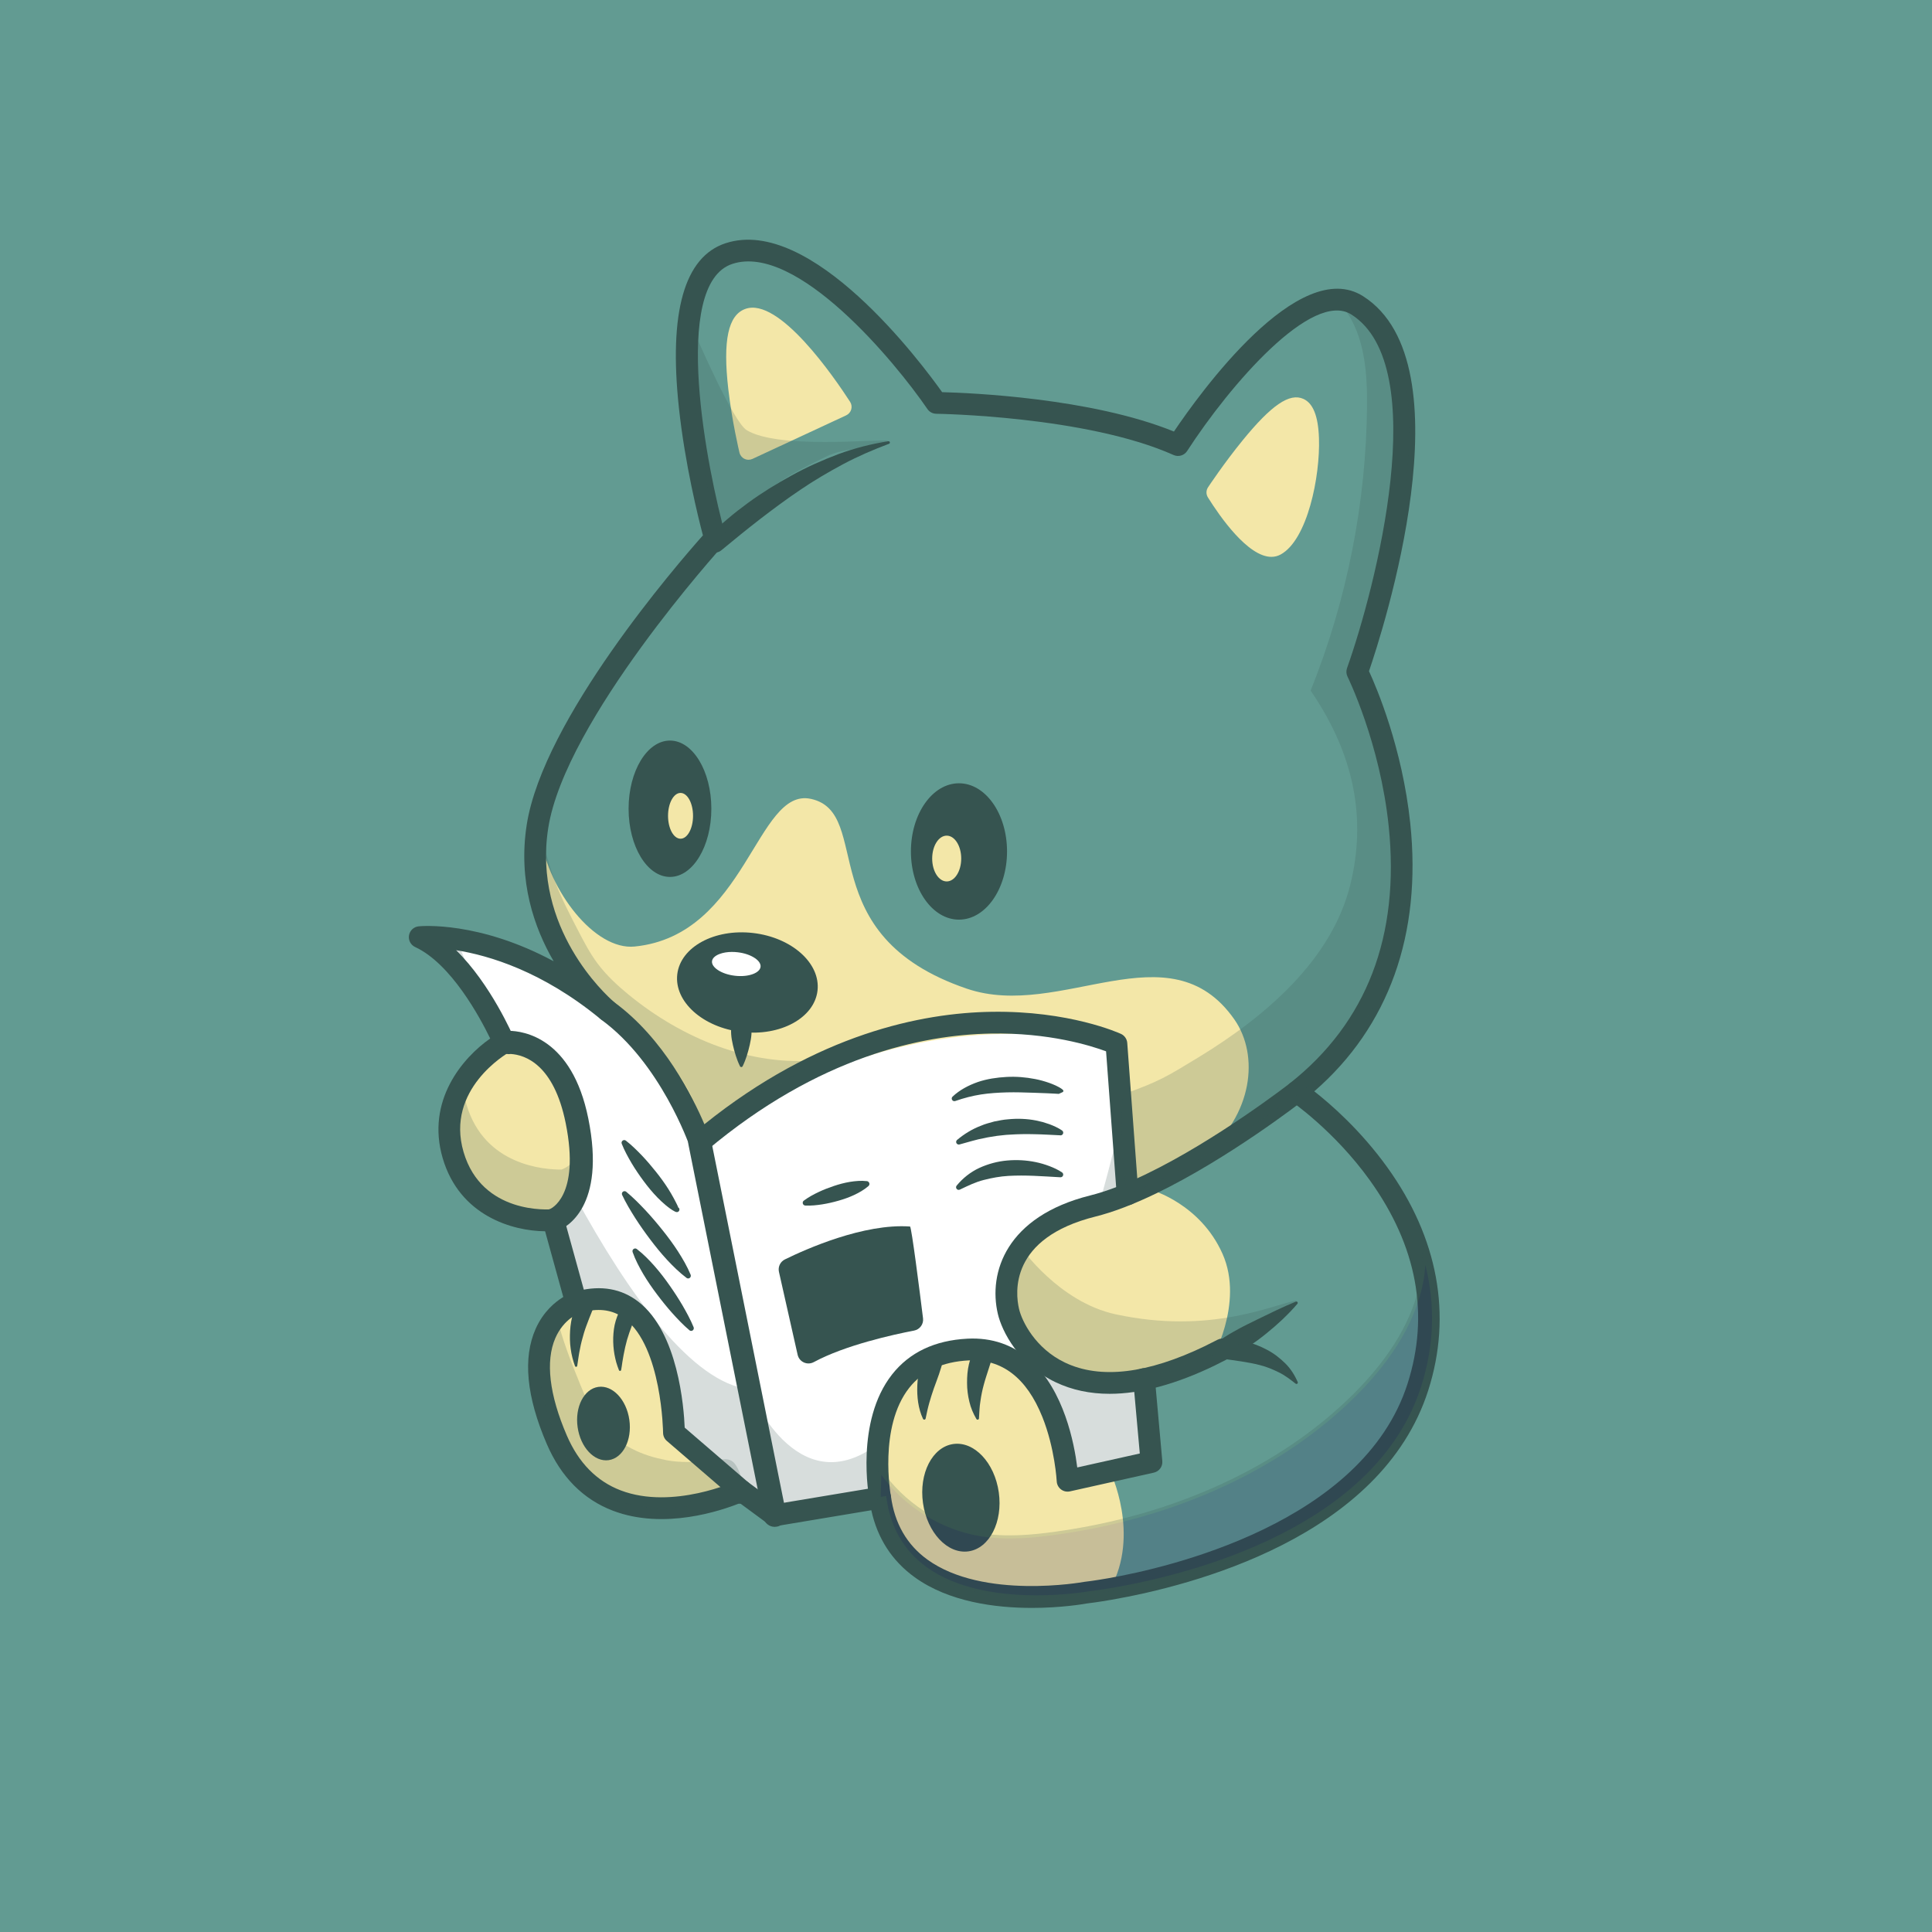
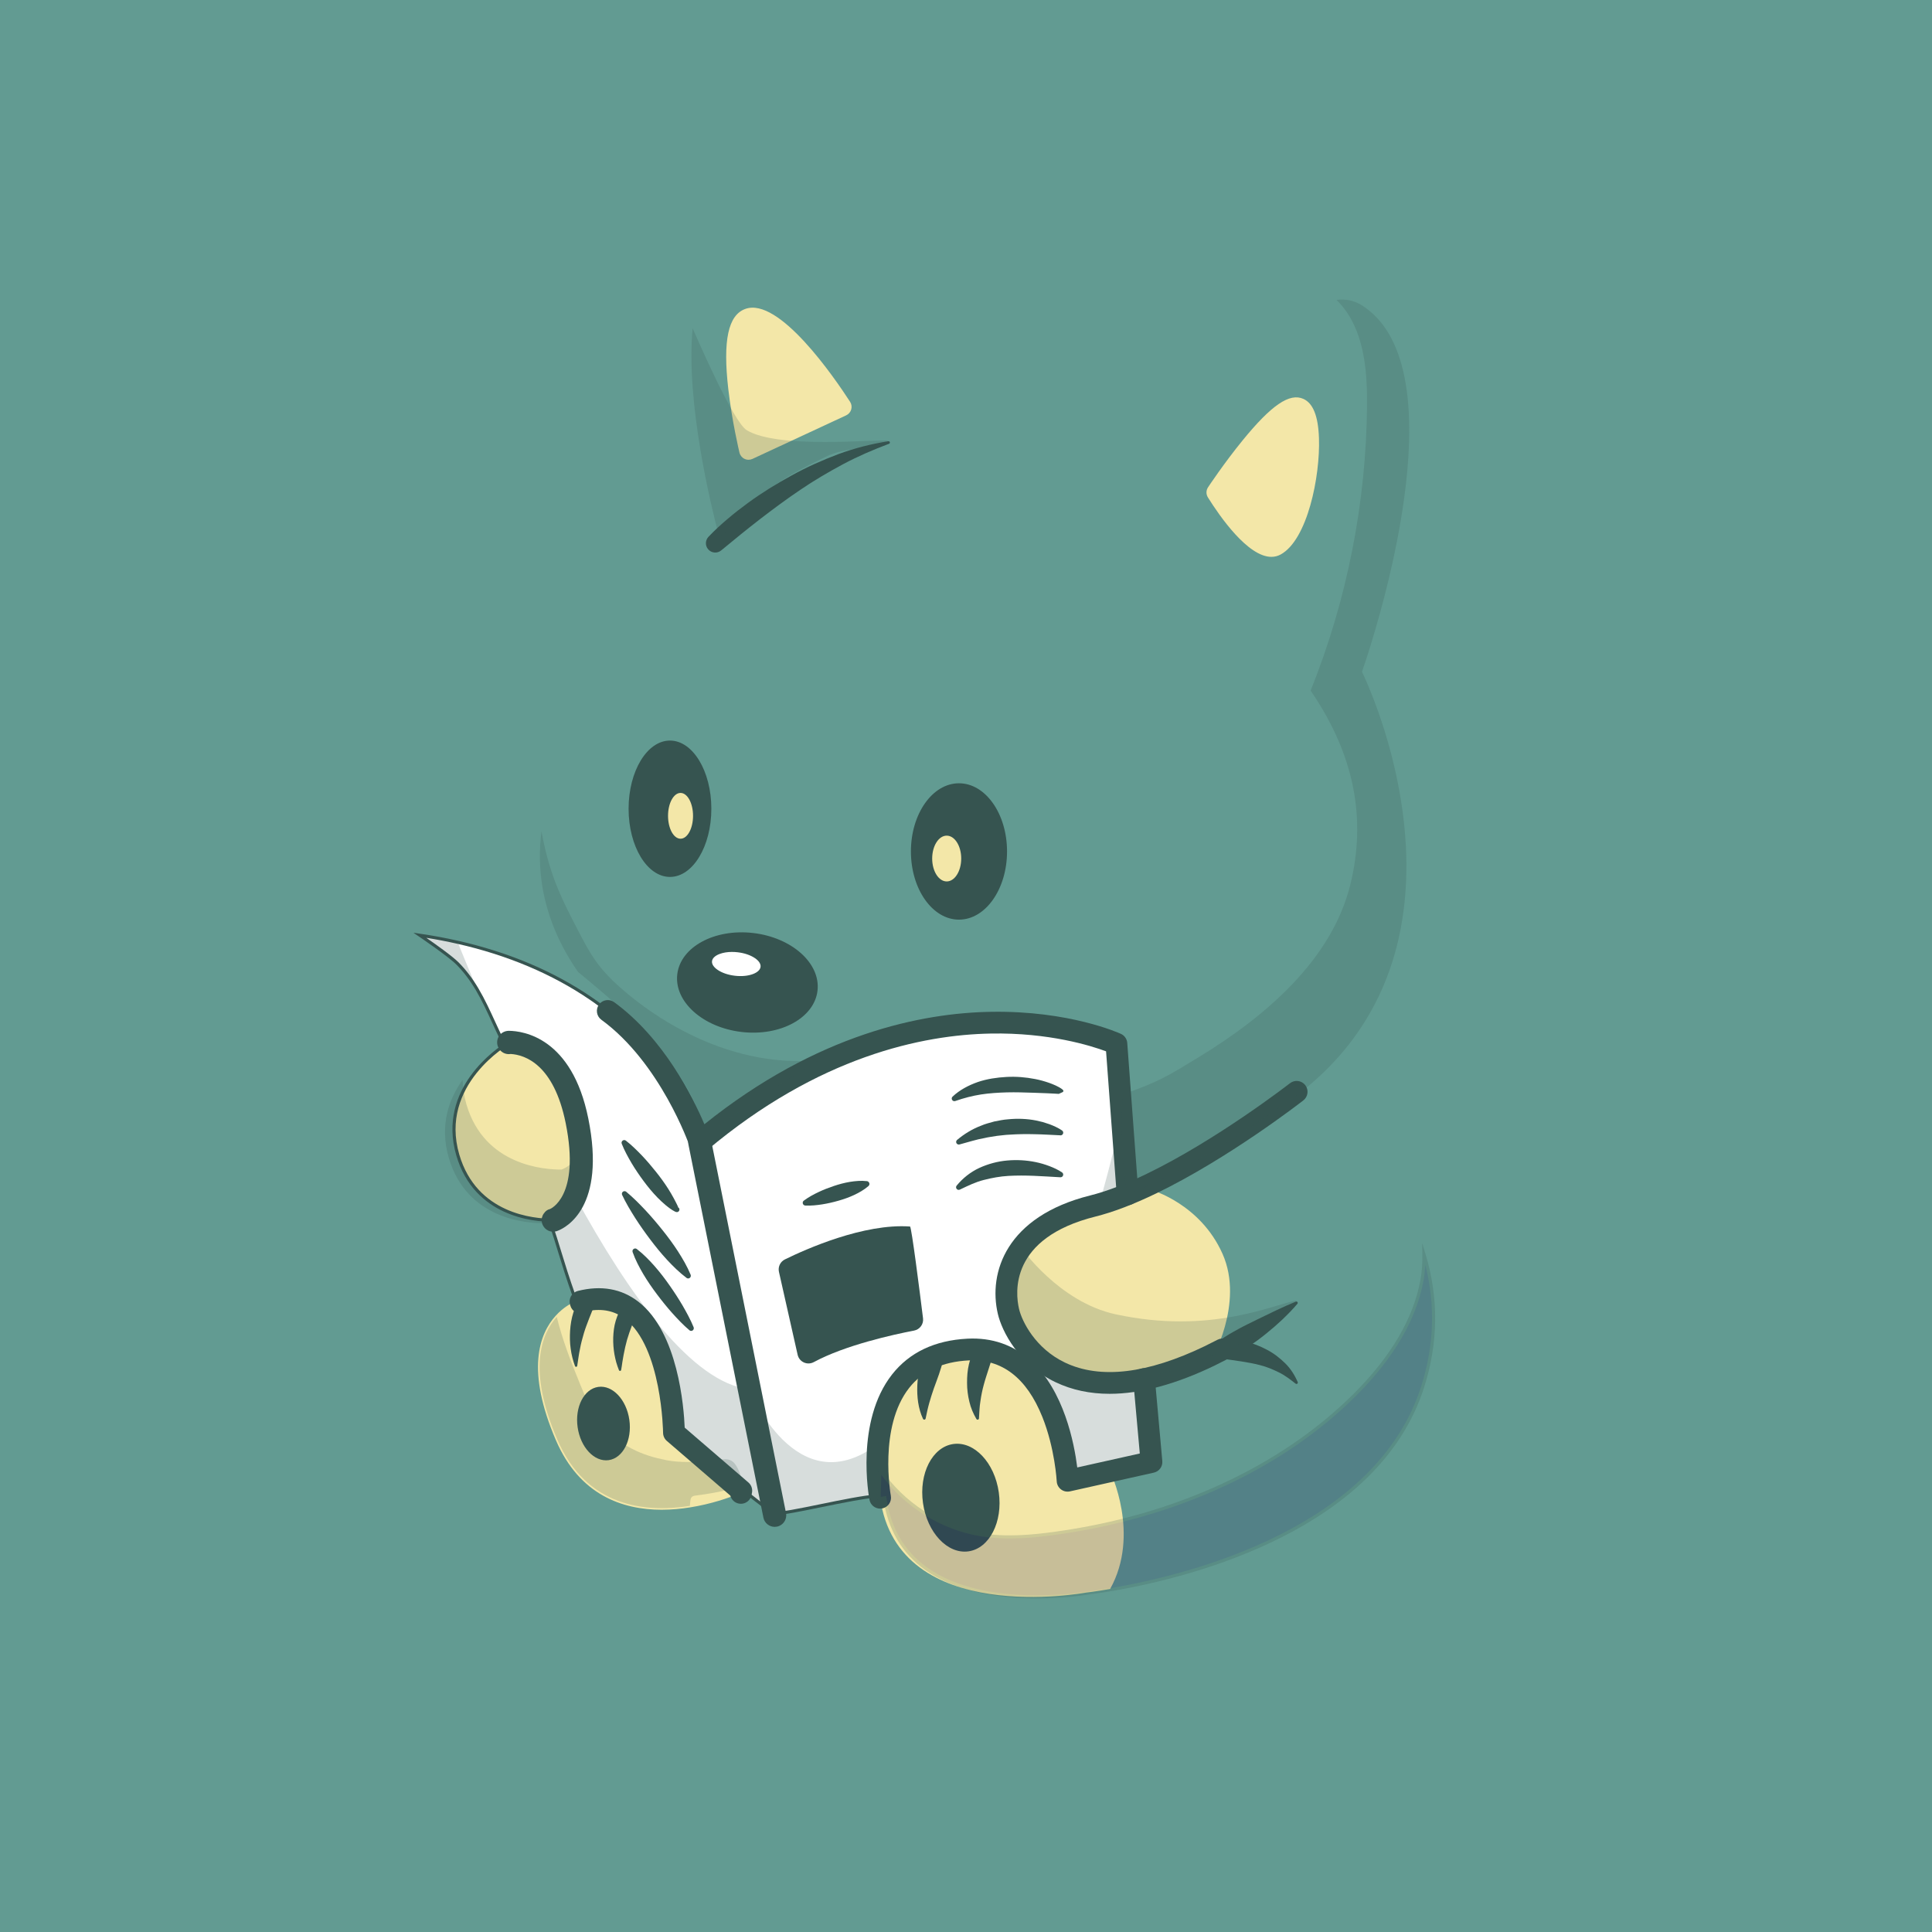
<svg xmlns="http://www.w3.org/2000/svg" viewBox="0 0 2000 2000">
  <g id="Back">
    <rect x="-2" y="-2" width="2004" height="2004" fill="#629b92" />
  </g>
  <g id="Layer_1">
    <path d="m526.59,1079.04c.08.17.11.25.11.25,0,0-74.6,41.83-52.78,116.42,18.59,63.45,80.57,67.66,98.71,67.52,3.17-.03,5.01-.2,5.01-.2l23.29,84.27.34,1.22s-70.94,23.66-20.01,141.89c45.02,104.51,159.66,65.51,185.69,55.04,3.42-1.39,5.32-2.26,5.32-2.26l34.58,25.47,73.77-12.31,29.4-4.9,5.97-.99c18.2,134.62,212.83,98.22,212.83,98.22,0,0,9.45-1.02,25.24-3.79,71.11-12.45,270.96-60.22,318.59-209.04,16.3-50.91,13.64-97.26,1.36-137.62-24.39-80.23-86.82-136.77-113.96-158.33-.99-.79-1.95-1.56-2.83-2.24-.65-.51-1.24-.96-1.81-1.41-5.21-3.96-8.26-6.03-8.26-6.03,34.61-27.36,59.12-58.27,75.98-90.67,23.43-44.97,32.15-92.85,32.71-138.13.25-19.95-1.08-39.39-3.42-57.87-.31-2.49-.65-4.95-1.02-7.39-7.02-48.93-20.86-90.41-30.65-115.4-6.28-16.07-10.87-25.33-10.87-25.33,0,0,87.73-246.45,28.24-349.18-3.2-5.52-6.79-10.61-10.9-15.22-5.04-5.74-10.81-10.75-17.35-14.91-8.07-5.12-16.98-6.79-26.43-5.72-66.7,7.5-159.12,150.35-159.12,150.35-3.45-1.56-6.99-3.03-10.61-4.47-46.55-18.51-105.47-28.3-153.24-33.48-49.04-5.29-86.28-5.72-86.28-5.72,0,0-125.53-183.74-214.67-154.62-16.47,5.38-27.34,18.82-34.13,37.18-4.33,11.69-6.99,25.36-8.4,40.18-7.27,76.89,19.5,185.21,26.37,211.45.23.88.45,1.64.62,2.32.62,2.32.99,3.57.99,3.57,0,0-153.07,168.21-180.97,284.66-1.16,4.64-2.07,9.23-2.77,13.7-.25,1.67-.51,3.34-.71,5.01-.31,2.24-.57,4.44-.76,6.62-2.01,20.66-.62,39.9,2.94,57.5,6.76,33.42,21.37,60.98,35.6,81.42,1.81,2.58,3.59,5.04,5.35,7.39,6.88,9.17,13.44,16.53,18.68,21.99.03,0,.03.03.03.03,4.81,5.01,8.55,8.38,10.39,9.99-9.23-7.56-18.37-14.35-27.31-20.46-7.81-5.32-15.51-10.16-23.04-14.49-11.4-6.65-22.5-12.2-33.05-16.84-19.07-8.4-36.53-13.87-51.67-17.43-35.63-8.38-58.32-6.11-58.32-6.11,49.35,22.89,85.04,103.86,87.22,108.89Z" fill="#629b92" />
    <path d="m434.62,968.16s30.42,20.6,39,29.26c8.26,8.32,14.74,17.29,20.37,26.8.03.03.03.08.06.11,9.4,15.88,16.41,33.28,25.33,51.7,18.08-5.63,33.65,6.71,47.12,20.01,13.44,13.33,22.16,31.16,27.25,49.38,8.46,30.28,14.57,65.85,1.47,92.79-5.18,10.67-13.39,19.98-25.64,27.08,9.34,27,12.73,42.76,25.53,78.53,21.14-14.8,50.46.93,68.62,18.34,18.14,17.43,24.03,50.37,26.06,75.47.76,9.31,9.96,47.48,16.13,52.61,24.39,20.35,87.87,73.38,95.59,76.04,8.12,2.77,80.34-16.21,106.77-17.63v-54.59c0-62.54,44.74-90.81,65.62-96.27,15.68-4.08,33.28-4.39,49.1-.88,16.55,3.65,29.8,12.11,40.1,23.83,7.53,8.49,13.5,18.73,18.11,30.11,10.98,27.08,21.87,49.55,23.74,78.73,31.84-1.27,55.3-9,90.53-13.98-2.41-28.61-4.78-57.25-7.19-85.86-15.48,3.31-31.21,5.07-47.03,4.24-25.19-1.27-50.82-9.93-69.78-26.09-6.48-5.55-12.2-11.94-16.81-19.24-17.32-27.31-16.58-64.95,1.81-91.52,17.43-25.19,47.06-38.66,75.78-49.24,1.87-.48,3.76-.96,5.63-1.53,11.35-3.25,22.89-7.78,33.96-12.96-2.57-30.79-5.15-61.58-7.73-92.37-1.75-20.91-3.51-41.83-5.26-62.71-181.34-54.84-313.1,7.95-433.39,102.98-19.19-60.42-61.69-112.03-114.04-147.77-41.4-28.24-88.66-47-137.62-58.1-12.96-2.94-26.06-5.38-39.19-7.27Z" fill="#fff" />
    <path d="m804.04,1568.15c-1.34,0-2.36-.11-3.05-.35-6.91-2.38-51.63-39.23-94.46-74.96l-1.64-1.37c-7.11-5.9-16.04-45.59-16.7-53.71-2.91-35.89-11.52-60.94-25.57-74.44-18.03-17.27-46.28-32.4-66.59-18.18l-1.73,1.21-.71-1.98c-7.26-20.3-11.45-34.02-15.51-47.28-3.08-10.07-5.99-19.59-10.03-31.26l-.43-1.25,1.15-.66c11.25-6.53,19.66-15.41,25-26.39,13.68-28.14,5.66-65.78-1.57-91.66-5.58-19.97-14.86-36.8-26.83-48.67-13.51-13.34-28.37-24.95-45.51-19.61l-1.32.41-.6-1.25c-2.83-5.85-5.47-11.59-8.05-17.21-5.54-12.07-10.78-23.48-17.12-34.21l-.21-.37c-6.12-10.32-12.69-18.95-20.07-26.39-8.37-8.45-38.45-28.86-38.76-29.06l-5.79-3.92,6.92,1c13.1,1.89,26.33,4.34,39.32,7.29,52.31,11.85,98.8,31.48,138.17,58.34,54.85,37.44,95.24,89.36,113.96,146.41,105.99-83.4,240.33-160.11,433.04-101.82l1.05.32,13.17,157.28-1.01.47c-11.87,5.56-23.38,9.95-34.2,13.05-1.75.53-3.55.99-5.33,1.45l-.34.09c-28.67,10.57-57.71,23.82-74.86,48.6-18.03,26.05-18.76,62.95-1.78,89.74,4.35,6.88,9.9,13.23,16.5,18.88,17.62,15.02,42.7,24.39,68.82,25.71,14.58.76,29.83-.62,46.61-4.21l1.79-.38,7.47,89.19-1.51.21c-13.51,1.91-25.19,4.2-36.48,6.43-17.74,3.49-34.49,6.78-54.21,7.57l-1.57.06-.1-1.57c-1.6-25-9.77-44.72-19.24-67.55-1.45-3.49-2.92-7.04-4.39-10.68-4.73-11.67-10.73-21.64-17.82-29.65-10.62-12.08-23.82-19.92-39.24-23.32-15.67-3.47-32.84-3.17-48.35.86-17.92,4.68-64.42,30.83-64.42,94.71v56.11l-1.52.08c-12.75.68-36.93,5.63-58.26,9.99-23.21,4.75-39.03,7.9-46.07,7.9Zm-189.7-231.85c17.82,0,36.96,11.73,50.49,24.7,14.64,14.07,23.58,39.81,26.55,76.5.8,9.81,10,46.89,15.56,51.5l1.64,1.37c23.57,19.66,86.17,71.88,93.45,74.39,3.75,1.29,25.96-3.27,47.43-7.66,21.63-4.43,43.97-9,57.21-9.96v-53.08c0-65.92,48.24-92.97,66.83-97.83,15.99-4.16,33.7-4.47,49.85-.89,16.1,3.55,29.88,11.74,40.96,24.34,7.33,8.27,13.52,18.56,18.39,30.57,1.47,3.63,2.94,7.17,4.38,10.66,9.37,22.62,17.5,42.22,19.36,67,18.8-.89,35.02-4.07,52.15-7.44,10.92-2.15,22.19-4.36,35.15-6.24l-6.91-82.53c-16.37,3.37-31.32,4.65-45.66,3.9-26.81-1.36-52.59-11-70.74-26.47-6.85-5.86-12.61-12.46-17.13-19.61-17.66-27.85-16.9-66.21,1.85-93.29,17.66-25.51,47.23-39.03,76.55-49.83l.5-.14c1.73-.45,3.49-.9,5.22-1.42,10.37-2.97,21.37-7.14,32.73-12.4l-12.8-152.87c-191.82-57.58-325.45,19.73-430.88,103.02l-1.83,1.44-.7-2.22c-18.17-57.23-58.45-109.41-113.42-146.94-39.03-26.63-85.15-46.09-137.06-57.86-10.63-2.41-21.41-4.49-32.15-6.2,9.3,6.45,27.09,19.06,33.45,25.49,7.56,7.61,14.27,16.42,20.51,26.93l.22.4c6.44,10.89,11.72,22.39,17.31,34.57,2.39,5.21,4.84,10.53,7.43,15.93,18.16-4.87,33.5,7.07,47.39,20.78,12.37,12.27,21.94,29.59,27.67,50.09,7.37,26.37,15.53,64.81,1.37,93.93-5.44,11.2-13.89,20.31-25.14,27.09,3.84,11.17,6.66,20.39,9.63,30.13,3.91,12.81,7.96,26.03,14.77,45.21,5.75-3.54,12-5.06,18.41-5.06Z" fill="#365450" />
    <g opacity=".2">
      <path d="m1137.89,1246.36c11.35-3.25,22.89-7.78,33.96-12.96-2.57-30.79-5.15-61.58-7.73-92.37-6.59,31.18-15.28,67.83-26.23,105.33Z" fill="#365450" />
    </g>
    <g opacity=".2">
      <path d="m1071.48,1407.89c-2.72,4.44-5.52,8.72-8.38,12.85,7.53,8.49,13.5,18.73,18.11,30.11,10.98,27.08,21.87,49.55,23.74,78.73,31.84-1.27,55.3-9,90.53-13.98-2.41-28.61-4.78-57.25-7.19-85.86-15.48,3.31-31.21,5.07-47.03,4.24-25.19-1.27-50.82-9.93-69.78-26.09Z" fill="#365450" />
    </g>
    <g opacity=".2">
      <path d="m569.57,1265.3c9.34,27,12.73,42.76,25.53,78.53,21.14-14.8,50.46.93,68.62,18.34,18.14,17.43,24.03,50.37,26.06,75.47.76,9.31,9.96,47.48,16.13,52.61,24.39,20.35,87.87,73.38,95.59,76.04,8.12,2.77,80.34-16.21,106.77-17.63v-53.37c-84.47,63.13-132.52-57.11-132.52-57.11-59.09-6.59-124.23-96.75-180.54-199.96-5.18,10.67-13.39,19.98-25.64,27.08Z" fill="#365450" />
    </g>
    <g opacity=".2">
      <path d="m434.62,968.16s30.42,20.6,39,29.26c8.26,8.32,14.74,17.29,20.37,26.8-7.64-18.11-14.4-34.58-20.18-48.79-12.96-2.94-26.06-5.38-39.19-7.27Z" fill="#365450" />
    </g>
    <path d="m911.13,1550.46c18.2,134.62,212.83,98.22,212.83,98.22,0,0,9.45-1.02,25.24-3.79,31.61-56.54,0-121.85,0-121.85l-44.03,9.82s-6.9-140.73-103.09-135.83c-118.85,6.08-90.95,153.43-90.95,153.43Z" fill="#f3e7a8" />
    <path d="m577.02,1490.41c30.28,70.27,92.03,75.67,137.13,68.45,21.99-3.48,40.04-9.99,48.56-13.41.28-1.47.45-2.26.45-2.26l-3.08-2.66-32.26-27.79-34.38-29.6s-1.19-159.92-96.75-135.83l.34,1.22s-10.61,3.54-20.66,14.72c-15.99,17.71-30.59,54.64.65,127.17Z" fill="#f3e7a8" />
    <path d="m685.01,1562.89c-40.61,0-85.06-15.18-109.48-71.85h0c-31.16-72.34-17.4-110.02-.37-128.89,8.15-9.07,16.6-13.23,19.91-14.61l-.39-1.4,1.6-.4c21.15-5.33,39.46-2.17,54.42,9.4,41.61,32.17,44.17,117.74,44.33,127.24l69.9,60.2-.2.93s-.17.79-.45,2.23l-.17.86-.81.33c-8.84,3.55-26.96,10.04-48.91,13.51-9.31,1.49-19.23,2.44-29.39,2.44Zm-106.52-73.12c29.71,68.94,90.03,74.76,135.4,67.5,20.99-3.32,38.42-9.43,47.4-12.99.04-.18.07-.35.1-.49l-69.57-59.91v-.73c-.01-.93-1.19-93.06-43.1-125.46-13.76-10.64-30.6-13.74-50.06-9.21l.3,1.08-1.45.49c-.1.04-10.36,3.57-19.97,14.27-16.4,18.17-29.55,54.69.93,125.46h0Z" fill="#f3e7a8" />
    <path d="m473.92,1195.71c18.59,63.45,80.57,67.66,98.71,67.52l.14-.2s42.73-12.73,24.53-102.78c-15-74.31-56.65-81.1-70.72-81.22.08.17.11.25.11.25,0,0-74.6,41.83-52.78,116.42Z" fill="#f3e7a8" />
    <path d="m571.8,1264.84c-19.72,0-80.85-5.31-99.42-68.68h0c-20.31-69.43,42.28-111.35,52.23-117.49l-.62-1.23h2.62c13.07.09,56.91,6.35,72.28,82.49,17.38,86-19.86,102.58-25.11,104.46l-.17.24-.96.21c-.27,0-.55,0-.84,0Zm-96.33-69.58c18.03,61.52,77.59,66.47,96.59,66.37l.25-.13c.41-.13,41.07-13.6,23.42-100.92-14.52-71.96-54.67-79.49-68.19-79.91l-.05.03c-.73.41-73.22,42.09-52.02,114.57h0Z" fill="#365450" />
    <g opacity=".2">
      <path d="m478.89,1117.85c.14,7.98,1.34,16.43,3.95,25.37,18.59,63.45,80.57,67.66,98.71,67.52l.14-.2s4.98-1.49,10.82-7.03c.14,53.84-29.01,62.59-29.01,62.59l-.14.2c-18.14.14-80.11-4.08-98.71-67.52-9.98-34.13.23-61.38,14.24-80.92Z" fill="#365450" />
    </g>
    <path d="m1043.94,1364.28c6.2,26.37,54.81,120.35,209.21,45.53v-.03s35.46-60.08,12.37-111.92c-23.09-51.84-73.49-65.96-73.49-65.96-20.88,10.1-41.71,18.45-60.79,23.2-87.3,21.85-94.57,78.25-87.3,109.18Z" fill="#f3e7a8" />
-     <path d="m589.5,1024c-1.02-.82,7.02,6.29,6,5.5,59.87,49.35,68.5,46,128.87,152.88,231.71-168.57,431.36-97.04,431.36-97.04l11.55,151c11.6-9.17,69.78-30.96,79.18-40.83,50.34-41.03,57.45-102.89,31.33-140.22-67.32-96.22-179.56,1.33-276.9-31.81-162.51-55.32-95.81-181.91-161.3-196.46-56.66-12.59-66.7,141.14-182.53,152.82-41.7,4.21-89.11-58.32-97.26-112.68-9.9,101.76,62.43,169.08,72.98,178.31-51.45-42.05-99.67-60.9-135.07-69.22,16.8,21.75,86.26,42.91,91.8,47.75Z" fill="#f3e7a8" />
-     <path d="m1068.09,1664.5c-37.47,0-85.66-6.05-121.26-31.78-23.43-16.94-38.48-40.22-44.84-69.32l-98.15,16.37c-3,.5-6.08-.23-8.53-2.04l-29.4-21.66c-19.2,7.72-78.49,27.94-131.31,7.86-30.79-11.71-53.85-34.94-68.55-69.06-21.13-49.06-24.99-89.24-11.47-119.44,7.89-17.62,20.02-27.6,28.51-32.79l-18.8-68.03c-33.54-.26-88.48-15.79-106.04-75.73,0,0,0,0,0,0-17.37-59.37,20.67-103.93,49.21-123.82-10.47-21.6-40.4-77.39-77.7-94.7-4.6-2.13-7.21-7.09-6.36-12.09.85-5,4.93-8.82,9.98-9.33,3.09-.31,62.33-5.53,139.75,36.15-20.16-34.68-36.97-83-27.87-141.29,17.09-109.38,155.89-269.77,182.4-299.58-4.76-18.03-18.58-73.46-24.88-132.28-10.61-98.97,5.68-156.22,48.4-170.16,88.61-28.94,202.75,124.14,224.11,154.19,28.78.74,154.35,5.93,239.97,40.77,26.54-39.39,129.33-182.41,195.81-140.1,110.17,70.09,19.88,347.95,6.11,388.16,7.74,16.77,34.5,79.26,42.72,157.52,12.06,114.91-22.27,210.5-99.36,277.42,16.62,13.01,47.72,39.97,75.47,78.51,52.74,73.23,67.44,153.12,42.51,231.05-48.77,152.39-245.18,202.31-327.37,216.7-14.27,2.51-23.46,3.61-25.54,3.85-3.9.71-27.2,4.67-57.52,4.67Zm-156.95-125.3c2.39,0,4.74.76,6.69,2.2,2.45,1.81,4.06,4.53,4.47,7.55,3.8,28.11,16.48,50.14,37.68,65.48,57.91,41.9,160.9,23.37,161.93,23.18.28-.05.57-.1.85-.13.09,0,9.34-1.02,24.51-3.69,60.98-10.68,263.52-56.75,309.81-201.38,22.93-71.66,9.83-142.47-38.94-210.47-37-51.59-81.69-82.08-82.14-82.39-2.98-2.01-4.82-5.32-4.95-8.91-.14-3.59,1.45-7.03,4.26-9.26,79.6-62.96,114.01-152.49,102.26-266.09-8.89-85.99-42.29-154.17-42.62-154.85-1.35-2.73-1.54-5.9-.52-8.78,29.76-83.68,88.61-312.57,4.56-366.04-40.55-25.8-125.83,72.94-170.06,141.25-3.01,4.66-8.98,6.43-14.04,4.16-90.42-40.4-244.13-42.67-245.67-42.69-3.67-.04-7.09-1.87-9.16-4.9-33.61-49.16-135.4-172-201.88-150.27-64.35,21-25.78,214.74-7.2,280.96,1.05,3.74.1,7.75-2.51,10.62-1.63,1.79-163.48,180.76-180.95,292.51-16.21,103.76,59.49,172.55,68.17,180.05,4.66,4.03,5.22,11.05,1.25,15.77-3.97,4.71-10.99,5.36-15.75,1.46-59.6-48.86-114.62-65.43-149.02-70.88,35.86,35.14,58.81,88.36,60.03,91.21,2.25,5.29.16,11.42-4.85,14.23-2.7,1.53-66.46,38.53-47.48,103.44h0c19.03,64.98,88.95,59.54,91.91,59.27,5.41-.46,10.4,2.98,11.85,8.22l23.63,85.49c1.6,5.77-1.61,11.79-7.29,13.68-.56.2-16.38,6.03-25.07,25.97-10.39,23.85-6.3,58.7,11.84,100.78,12.19,28.31,30.99,47.46,55.87,56.92,53.9,20.5,119.38-9.58,120.04-9.89,3.74-1.74,8.13-1.31,11.45,1.13l30.75,22.65,104.46-17.41c.62-.1,1.23-.15,1.85-.15Z" fill="#365450" />
    <path d="m1258.59,509.78s64.88-97.95,86.71-88.03c21.83,9.92,7.73,126.52-24.26,143.83-20.62,11.16-62.46-55.8-62.46-55.8Z" fill="#f3e7a8" />
    <path d="m1316.16,576.46c-24.38,0-53.38-41.77-65.75-61.57-2-3.21-1.95-7.29.14-10.44.67-1.02,16.7-25.16,35.74-48.51,29.86-36.63,48.7-49.48,63.02-42.99,10.03,4.56,15.29,17.82,16.08,40.53,1.38,39.74-11.97,105.54-39.74,120.57-3.04,1.65-6.22,2.4-9.49,2.4Zm-46.03-66.56c20.5,31.23,41.51,49.79,46.33,47.19,12.63-6.83,25.3-41.95,28.84-79.93,2.7-28.89-1.37-43.5-3.92-46.45-10.23.83-42.51,36.8-71.25,79.2Z" fill="#f3e7a8" />
    <path d="m871.9,421.18l-97.02,45.1s-30.32-126.71,0-137.45c30.32-10.74,97.02,92.35,97.02,92.35Z" fill="#f3e7a8" />
    <path d="m774.87,475.94c-1.44,0-2.87-.32-4.2-.96-2.61-1.26-4.51-3.63-5.18-6.44-.32-1.32-7.76-32.63-11.57-65.84-5.77-50.26-.13-76.62,17.74-82.95,34.78-12.34,91.73,70.52,108.35,96.2,1.52,2.35,1.94,5.23,1.17,7.92-.77,2.68-2.67,4.9-5.2,6.08l-97.02,45.1c-1.29.6-2.68.9-4.07.9Zm5.34-138.34c-.77,0-1.47.11-2.12.34-.12.04-11.63,4.81-5,62.55,2.31,20.16,6.1,39.97,8.62,51.98l75.94-35.3c-27.58-40.49-63.05-79.57-77.43-79.57Z" fill="#f3e7a8" />
    <path d="m733.42,555.7c6.4-6.74,12.86-12.68,19.73-18.46,6.78-5.81,13.84-11.27,21.03-16.54,14.38-10.55,29.63-19.9,45.25-28.48,15.59-8.65,31.99-15.89,48.64-22.18,16.72-6.17,34.1-10.51,51.53-13.29.75-.12,1.46.39,1.58,1.15.11.66-.28,1.29-.88,1.51l-.05.02c-16.4,6.17-32.29,12.98-47.54,21.13-15.21,8.17-30.06,16.86-44.29,26.55-14.28,9.6-28.06,19.87-41.68,30.33-13.53,10.45-27.02,21.47-39.91,32.14l-.26.21c-4.11,3.4-10.2,2.82-13.6-1.28-3.15-3.81-2.89-9.31.44-12.8Z" fill="#365450" />
    <path d="m1148.68,1442.87c-20.45,0-39.1-3.99-55.88-11.98-38.41-18.29-55.68-53.03-59.82-70.68-10.12-43.03,8.83-100.98,95.53-122.67,16.8-4.19,36.52-11.73,58.62-22.42,72.79-35.21,147.5-93.19,148.25-93.77,4.9-3.82,11.98-2.95,15.8,1.96,3.82,4.9,2.95,11.98-1.96,15.8-3.12,2.44-77.36,60.04-152.28,96.28-23.49,11.36-44.67,19.44-62.96,23.99-89,22.27-83.02,78.86-79.06,95.67,3.01,12.79,16.82,40.85,47.58,55.5,36.54,17.4,85.36,11.61,145.09-17.2.22-.13.44-.24.67-.36,3.95-1.91,7.96-3.93,12.05-6.07,5.51-2.89,12.31-.76,15.2,4.75,2.89,5.51.76,12.31-4.75,15.2-4.07,2.13-8.07,4.15-12.01,6.07-.22.13-.45.25-.68.36-40.65,19.7-77.23,29.57-109.38,29.57Z" fill="#365450" />
    <path d="m1343.1,1349.64c-4.89,5.81-10.18,11.14-15.61,16.34-5.47,5.13-11.12,10.07-16.97,14.76-5.86,4.67-11.82,9.26-18.19,13.23-6.36,3.97-12.92,7.65-20.03,10.28-5.04,1.87-10.65-.71-12.51-5.75-1.55-4.18-.04-8.75,3.4-11.25l.06-.04c5.88-4.28,12.15-7.8,18.48-11.28,6.32-3.49,12.89-6.6,19.43-9.84,13.14-6.4,26.33-12.93,40.32-18.66.73-.3,1.55.05,1.85.78.21.5.1,1.07-.23,1.46Z" fill="#365450" />
    <path d="m911.12,1561.72c-5.3,0-10.02-3.76-11.05-9.16-.62-3.29-14.81-81.11,23.4-129.72,17.97-22.86,44.22-35.32,78.04-37.05,25.43-1.3,47.49,6.37,65.61,22.77,34.37,31.1,44.93,85.49,48.05,110.54l64.75-14.45-6.84-76.02c-.56-6.19,4.01-11.66,10.2-12.22,6.21-.56,11.67,4.01,12.22,10.2l7.72,85.86c.51,5.63-3.24,10.76-8.76,12l-86.85,19.39c-3.24.72-6.63-.02-9.27-2.03-2.64-2.01-4.26-5.09-4.42-8.4-.02-.33-1.86-34.15-14.87-66.59-16.28-40.6-41.96-60.28-76.4-58.55-27,1.38-47.67,10.95-61.44,28.42-31.9,40.49-19.15,110.98-19.02,111.68,1.14,6.11-2.88,11.99-8.98,13.14-.7.13-1.41.2-2.1.2Z" fill="#365450" />
    <path d="m1167.27,1247.61c-5.84,0-10.78-4.51-11.22-10.43l-11.05-148.85c-15.32-5.7-58.93-19.55-119.6-18.39-69.99,1.3-177.78,23.35-293.79,121.04-2.84,2.39-6.68,3.23-10.25,2.24-3.58-.99-6.44-3.68-7.65-7.19-.29-.85-30.04-85.81-91.19-130.39-5.02-3.66-6.13-10.71-2.47-15.73,3.66-5.02,10.7-6.13,15.73-2.46,51.36,37.44,81.54,98.33,93.4,126.38,116.99-93.93,225.6-115.31,297.08-116.41,80.64-1.29,131.98,21.87,134.13,22.85,3.73,1.71,6.23,5.31,6.53,9.4l11.57,155.85c.46,6.2-4.19,11.6-10.39,12.06-.28.02-.57.03-.85.03Z" fill="#365450" />
    <path d="m572.62,1275.05c-2.39,0-4.79-.71-6.87-2.2-5.37-3.84-6.68-11.2-2.84-16.57l.14-.2c1.67-2.34,3.5-3.83,6.3-4.5.02-.02,31.7-12.41,16.24-88.96-12.31-60.99-42.31-70.63-56.85-71.55-5.41.94-10.83-1.96-13.02-7.06-1.66-3.63-1.4-7.86.71-11.27,2.2-3.54,6.04-5.6,10.25-5.65,15.04.12,65.43,7.02,82.33,90.8,18.52,91.65-23.01,112.81-31.45,116.11-1.56.69-3.25,1.05-4.95,1.05Z" fill="#365450" />
    <path d="m801.96,1580.6c-5.57,0-10.56-3.92-11.7-9.6l-77.62-386.28c-1.3-6.47,2.89-12.77,9.36-14.07,6.47-1.31,12.77,2.89,14.07,9.36l77.62,386.28c1.3,6.47-2.89,12.77-9.36,14.07-.79.16-1.59.24-2.37.24Z" fill="#365450" />
    <path d="m766.97,1556.71c-.7,0-1.42-.07-2.14-.21-4.41-.85-7.72-4.16-8.78-8.24l-65.72-56.6c-2.46-2.12-3.88-5.2-3.91-8.44,0-.88-1.19-88.43-39.36-117.92-10.72-8.29-23.38-10.97-38.58-8.14-1.19.99-2.6,1.76-4.19,2.2-5.99,1.67-12.2-1.83-13.87-7.82l-.34-1.22c-.81-2.92-.42-6.05,1.11-8.68,1.52-2.62,4.04-4.52,6.98-5.26,24.17-6.09,45.26-2.34,62.68,11.13,41.15,31.82,47.09,109.32,47.94,130.34l65.96,56.8c3.12,2.68,4.52,6.86,3.66,10.89-.01.06-.16.77-.41,2.04-1.04,5.39-5.75,9.13-11.04,9.13Z" fill="#365450" />
    <ellipse cx="773.73" cy="1017.14" rx="51.57" ry="73.08" transform="translate(-326.09 1668) rotate(-83.36)" fill="#365450" />
    <ellipse cx="762.21" cy="997.92" rx="13.85" ry="26.9" transform="translate(-317.19 1639.57) rotate(-83.36)" fill="#fff" />
    <path d="m766.59,1013.64c-2.02,0-4.08-.12-6.17-.36-7.39-.86-14.18-3.17-19.14-6.49-5.27-3.54-7.9-7.86-7.4-12.16.5-4.3,4.05-7.9,9.99-10.13,5.59-2.1,12.73-2.78,20.12-1.92,7.39.86,14.18,3.17,19.14,6.49,5.27,3.54,7.9,7.86,7.4,12.16-.5,4.3-4.05,7.9-9.99,10.13-4.01,1.51-8.82,2.28-13.95,2.28Zm-8.78-28.21c-4.73,0-9.15.71-12.8,2.08-4.76,1.79-7.57,4.45-7.93,7.5h0c-.36,3.05,1.77,6.28,5.99,9.11,4.54,3.05,10.83,5.17,17.72,5.97,6.88.81,13.5.19,18.61-1.73,4.76-1.79,7.57-4.45,7.93-7.5.36-3.05-1.77-6.28-5.99-9.11-4.54-3.05-10.83-5.17-17.72-5.97-1.97-.23-3.92-.34-5.81-.34Z" fill="#365450" />
-     <path d="m777.05,1059.68c1,3.67,1.07,7.35.84,11.02-.22,3.67-.97,7.35-1.77,11.02-1.71,7.35-3.77,14.7-7.34,22.05-.37.76-1.29,1.08-2.05.71-.32-.16-.56-.41-.71-.71-3.57-7.35-5.63-14.7-7.34-22.05-.8-3.67-1.54-7.35-1.77-11.02-.23-3.67-.17-7.35.84-11.02,1.46-5.33,6.96-8.47,12.29-7.01,3.53.97,6.1,3.72,7.01,7.01Z" fill="#365450" />
    <path d="m1265.23,1387.27c4.52-.57,8.22-.56,12.25-.24,3.96.25,7.86.92,11.72,1.75,7.73,1.71,15.19,4.71,22.23,8.43,7.08,3.64,13.51,8.63,19.11,14.17,5.63,5.57,9.86,12.39,12.86,19.34.31.71-.02,1.54-.73,1.85-.49.21-1.03.12-1.42-.18l-.1-.08c-5.84-4.58-11.32-8.79-17.55-11.76-6.12-3.04-12.3-5.57-18.79-7.25-6.45-1.76-13.02-2.86-19.58-3.93-3.28-.53-6.58-.97-9.87-1.44-3.21-.46-6.78-.86-9.54-1.38l-1.16-.22c-5.24-.99-8.69-6.03-7.71-11.28.79-4.22,4.24-7.28,8.29-7.8Z" fill="#365450" />
    <path d="m1096.61,1132.12c-.16.08-.29.16-.37.21-.06.06-.11.08-.48.04l-1.65-.11c-1.07-.11-2.3-.13-3.43-.19-2.29-.17-4.65-.21-6.96-.34l-13.89-.52c-9.21-.3-18.35-.62-27.42-.39-9.06.26-18.08.8-26.97,2.18-8.9,1.4-17.54,3.65-26.45,6.74l-.14.05c-1.42.49-2.97-.26-3.47-1.68-.36-1.04-.05-2.16.7-2.87,7.34-6.96,16.59-11.76,26.14-15.13,9.63-3.26,19.67-4.71,29.64-5.26,9.99-.55,19.94.26,29.66,2.16,4.86.92,9.65,2.29,14.36,3.9,2.36.81,4.66,1.79,6.98,2.81,1.16.59,2.26,1.09,3.45,1.75l1.73,1.05c.21.13.69.42,1.15.77.44.33.85.69,1.21,1.05.54.53.55,1.4.02,1.94-.12.12-.26.22-.41.29l-3.41,1.56Z" fill="#365450" />
    <path d="m1097.57,1175.27c-9.03-.41-17.93-1-26.66-1.14-8.74-.24-17.38-.1-25.98.48-4.32.15-8.57.84-12.88,1.24-4.23.78-8.58,1.2-12.79,2.24-8.65,1.46-16.93,4.28-25.86,6.62l-.19.05c-1.45.38-2.94-.49-3.32-1.94-.28-1.05.11-2.12.89-2.78,7.29-6.1,15.62-11.25,24.66-14.67,4.45-1.97,9.16-3.08,13.84-4.41,4.75-.91,9.52-1.96,14.35-2.27,9.64-.96,19.41-.62,28.87,1.23,2.36.47,4.7,1.05,7.03,1.64,2.32.68,4.6,1.44,6.87,2.23,4.53,1.72,8.88,3.63,13.06,6.47,1.26.85,1.59,2.57.73,3.83-.56.82-1.48,1.25-2.4,1.21h-.21Z" fill="#365450" />
    <path d="m1097.59,1218.7c-9.26-.47-18.36-1.17-27.26-1.49-8.91-.36-17.68-.41-26.36.07-8.7.51-17.14,2.06-25.52,4.21-8.47,2.11-16.24,5.9-24.62,9.91l-.23.11c-1.35.65-2.97.08-3.62-1.28-.47-.98-.3-2.11.35-2.9,6.21-7.56,14.25-14.03,23.4-18.27,9.13-4.2,19.02-6.85,28.95-7.71,9.92-.88,19.88-.32,29.46,1.66,4.8.97,9.49,2.38,14.06,4.09,4.58,1.74,8.98,3.73,13.21,6.55,1.27.84,1.61,2.56.77,3.82-.56.84-1.49,1.27-2.43,1.23h-.16Z" fill="#365450" />
    <path d="m899.01,1227.82c-4.71,4.06-9.81,6.85-15.01,9.32-5.22,2.41-10.6,4.3-16.08,5.85-5.48,1.56-11.04,2.86-16.73,3.76-5.69.89-11.47,1.49-17.5,1.26-1.57-.06-2.79-1.38-2.73-2.95.03-.89.49-1.68,1.15-2.17,4.85-3.6,9.96-6.36,15.16-8.83,5.2-2.47,10.53-4.53,15.93-6.33,5.4-1.82,10.91-3.29,16.58-4.25,5.69-.89,11.47-1.47,17.65-.77,1.61.18,2.76,1.63,2.58,3.24-.09.76-.46,1.42-1,1.89Z" fill="#365450" />
    <path d="m942.06,1269.69c1.53.11,10.12,68.08,13.46,95.01.75,6.02-3.29,11.57-9.24,12.71-21.53,4.14-71.17,15.01-103.83,32.63-6.74,3.63-15.06-.11-16.74-7.58l-19.34-85.83c-1.17-5.21,1.37-10.52,6.16-12.88,21.52-10.57,81.63-37.48,129.53-34.06Z" fill="#365450" />
    <path d="m699.86,1254.65c-.52-.12-1.36-.55-1.59-.69l-.81-.44-1.41-.82-2.51-1.68c-1.57-1.18-3.13-2.33-4.58-3.57-2.91-2.48-5.71-5.02-8.31-7.72-5.22-5.38-9.96-11.12-14.37-17.09-4.43-5.97-8.61-12.11-12.44-18.51-3.78-6.45-7.41-12.99-10.23-20.14-.56-1.43.14-3.04,1.57-3.6.94-.37,1.98-.18,2.72.39,6.07,4.69,11.35,9.97,16.53,15.32,5.12,5.39,9.92,11.03,14.52,16.8,4.62,5.76,8.96,11.72,12.92,17.96,2,3.1,3.82,6.34,5.61,9.58.9,1.61,1.71,3.31,2.57,4.92l1.2,2.46.53,1.16.21.49c.1.19-.31-.05-.45.1,1.4.47,2.16,1.99,1.7,3.39-.47,1.4-1.99,2.16-3.39,1.7Z" fill="#365450" />
    <path d="m710.72,1322.88c-7.52-5.63-13.99-12.08-20.21-18.73-6.16-6.69-11.89-13.71-17.34-20.96-5.46-7.24-10.7-14.64-15.61-22.3-4.86-7.7-9.6-15.5-13.54-23.9-.65-1.37-.05-3.01,1.32-3.65.99-.47,2.12-.29,2.92.37,7.17,5.91,13.55,12.43,19.81,19.04,6.21,6.65,12.08,13.57,17.74,20.65,5.67,7.07,11.06,14.36,16.01,21.99,4.9,7.67,9.54,15.54,13.14,24.22.59,1.42-.09,3.04-1.5,3.63-.94.39-1.97.22-2.73-.34Z" fill="#365450" />
    <path d="m659.22,1292.98c6.91,5.29,12.75,11.35,18.33,17.61,5.52,6.3,10.6,12.92,15.38,19.75,4.8,6.82,9.38,13.8,13.61,21.03,4.18,7.27,8.25,14.62,11.5,22.57.58,1.41-.1,3.02-1.51,3.6-.98.4-2.07.19-2.83-.45-6.55-5.55-12.29-11.68-17.91-17.91-5.57-6.26-10.79-12.78-15.8-19.45-5.02-6.66-9.74-13.54-14.03-20.73-4.22-7.24-8.19-14.66-11.08-22.87-.51-1.46.25-3.05,1.71-3.57.92-.32,1.91-.13,2.63.42Z" fill="#365450" />
    <path d="m1027.97,1402.11c-.45,2.21-1.38,5.06-2.17,7.61-.41,1.31-.78,2.64-1.26,3.93-.41,1.32-.79,2.65-1.26,3.95-1.66,5.28-3.48,10.56-4.91,16.01-1.48,5.44-2.63,11.01-3.42,16.75-1,5.77-1.13,11.61-1.52,17.87v.1c-.06.79-.73,1.38-1.52,1.33-.49-.03-.91-.31-1.14-.7-3.21-5.48-5.82-11.55-7.29-17.88-1.55-6.33-2.4-12.9-2.39-19.46-.04-6.56.43-13.19,1.98-19.58.81-3.18,1.71-6.35,2.96-9.41,1.24-3.15,2.57-5.91,4.7-9.17,2.93-4.46,8.92-5.7,13.38-2.77,3.4,2.23,4.93,6.25,4.17,10l-.29,1.42Z" fill="#365450" />
    <path d="m976.23,1407.83c-.85,4.76-2.6,9.88-4.18,14.74-1.64,4.91-3.6,9.76-5.33,14.71-1.74,4.95-3.31,9.96-4.77,15.11-1.48,5.15-2.57,10.39-3.73,16.01v.07c-.17.78-.94,1.28-1.72,1.12-.46-.09-.83-.41-1.01-.8-5.05-10.72-6.35-22.94-5.89-34.65.29-5.87.88-11.76,2.31-17.43,1.51-5.71,3.25-11.06,6.58-16.49,2.81-4.58,8.81-6.02,13.39-3.2,3.5,2.15,5.17,6.16,4.5,9.98l-.15.83Z" fill="#365450" />
    <ellipse cx="994.63" cy="1550.46" rx="39.62" ry="56.11" transform="translate(-207.73 154.92) rotate(-8.07)" fill="#365450" />
    <ellipse cx="624.64" cy="1473.68" rx="27.04" ry="38.29" transform="translate(-200.61 102.23) rotate(-8.07)" fill="#365450" />
    <path d="m659.02,1360.28c.04.11-.25.76-.43,1.2l-.65,1.52-1.35,3.18c-.9,2.15-1.77,4.38-2.65,6.63-1.68,4.53-3.39,9.2-4.79,14.08-1.36,4.89-2.53,9.95-3.49,15.16-.57,2.6-.83,5.24-1.38,7.92-.38,2.68-.74,5.39-1.26,8.16v.07c-.13.64-.75,1.07-1.39.95-.42-.08-.74-.37-.89-.74-1.01-2.63-1.98-5.3-2.77-8.03-.7-2.74-1.42-5.51-1.89-8.32-.96-5.63-1.44-11.41-1.28-17.25.22-5.83.84-11.78,2.6-17.54.86-2.88,1.89-5.74,3.32-8.49.64-1.39,1.48-2.73,2.31-4.08.45-.68.88-1.31,1.4-2,.53-.71.97-1.2,1.81-2.19,2.03-2.38,5.6-2.67,7.98-.64.73.62,1.26,1.39,1.59,2.22l3.21,8.18Z" fill="#365450" />
    <path d="m615.86,1350.06c-.68,1.92-1.86,4.63-2.85,7l-3,7.48c-1.9,5.05-3.97,10.16-5.55,15.5-1.54,5.33-3.08,10.8-4.08,16.44-1.22,5.64-1.9,11.41-2.84,17.41v.05c-.11.64-.71,1.08-1.36.98-.44-.07-.78-.37-.93-.76-2.12-5.74-3.66-11.76-4.46-17.92-.91-6.16-.98-12.44-.62-18.74.43-6.29,1.42-12.62,3.36-18.71.92-3.06,2.11-6.06,3.53-8.96,1.49-2.99,2.94-5.57,5.39-8.65,2.76-3.46,7.81-4.03,11.27-1.27,2.74,2.19,3.67,5.8,2.57,8.93l-.44,1.23Z" fill="#365450" />
    <g opacity=".2">
      <path d="m743.38,551.3c.23.88.45,1.64.62,2.32.71.34,1.39.68,2.09,1.02,14.91-11.43,26.26-26.88,40.13-39.59,19.7-18.03,43.98-30.11,67.92-41.94,23.71-11.74,42.06-5.17,65.78-16.89-14.01-1.73-113.78,8.88-146.81-10.82-14.04-8.35-51.13-94.43-56.11-105.55-7.27,76.89,19.5,185.21,26.37,211.45Z" fill="#365450" />
    </g>
    <g opacity=".2">
      <path d="m562.73,924.67c6.76,33.42,21.37,60.98,35.6,81.42,18.62,15.34,37.16,30.82,54.56,47.54,35.23,33.9,66.3,74.37,78.36,121.74,37.64-27.79,76.58-53.85,116.65-78.05-70.89,7.24-141.86-22.41-197.01-67.52-11.83-9.68-23.18-20.18-32.32-32.43-8.12-10.89-14.4-23.01-20.63-35.06-8.18-15.79-16.38-31.64-22.78-48.22-6.68-17.32-11.35-35.32-14.6-53.54-.31,2.24-.57,4.44-.76,6.62-2.01,20.66-.62,39.9,2.94,57.5Z" fill="#365450" />
    </g>
    <g opacity=".2">
      <path d="m1163.26,1132.62c36.79-13.16,44.05-17.78,77.44-38.1,68.93-41.97,138.04-100.67,157.23-179.1,16.21-66.25,5.29-132.66-41.17-200.5,37.69-93.78,57.62-194.69,58.38-295.78.28-37.55-3.4-78.47-28.95-105.98-.88-.96-1.78-1.87-2.72-2.75,9.45-1.08,18.37.59,26.43,5.72,11.83,7.53,21.11,17.8,28.24,30.14,59.48,102.72-28.24,349.18-28.24,349.18,0,0,4.58,9.25,10.87,25.33.5,1.29,1.02,2.64,1.55,4.01.26.69.53,1.39.79,2.09.27.72.55,1.46.82,2.21,1.13,3.05,2.29,6.27,3.48,9.67.2.57.4,1.15.6,1.73.38,1.1.76,2.2,1.14,3.34.18.52.35,1.05.53,1.58.68,2.03,1.36,4.12,2.05,6.25.23.71.46,1.41.68,2.13.35,1.1.7,2.22,1.05,3.35.28.91.56,1.83.84,2.75.32,1.05.64,2.09.96,3.16.54,1.81,1.07,3.65,1.6,5.51.26.91.52,1.84.78,2.76.37,1.33.74,2.67,1.11,4.03.24.87.47,1.73.7,2.6.57,2.16,1.14,4.34,1.71,6.56.1.38.19.77.29,1.16.51,2.02,1.01,4.07,1.5,6.15.15.63.3,1.26.45,1.9.54,2.3,1.07,4.62,1.58,6.97.03.14.06.28.09.42.58,2.66,1.15,5.36,1.69,8.09.06.28.11.55.16.83.52,2.58,1.02,5.19,1.5,7.83.03.17.06.34.09.51,1.05,5.78,2.02,11.69,2.89,17.71,0,.03.01.06.01.09h0c2.97,20.66,4.73,42.63,4.44,65.26-.57,45.28-9.28,93.16-32.71,138.13-16.87,32.4-41.37,63.3-75.98,90.67,0,0-105.44,78.47-179.89,106.12-7.81-31.52-7.18-102.6-4.01-103.73Z" fill="#365450" />
    </g>
    <ellipse cx="693.55" cy="837.21" rx="42.83" ry="70.58" fill="#365450" />
    <ellipse cx="704.49" cy="844.54" rx="12.94" ry="23.7" fill="#f3e7a8" />
    <ellipse cx="992.73" cy="881.43" rx="49.75" ry="70.58" fill="#365450" />
    <ellipse cx="980.02" cy="888.76" rx="15.03" ry="23.7" fill="#f3e7a8" />
    <g opacity=".2">
      <path d="m1046.19,1364.87c9.8,27.03,33.01,48.09,60.17,57.48,27.17,9.4,57.06,8.46,85.12,2.19,28.06-6.27,54.67-17.64,81.11-28.94,9.11-3.9,18.22-7.79,27.34-11.69,19.77-8.45,31.02-19.49,42.35-37.76-24.32,4.39-89.04,35.68-187.41,14.4-58.74-12.71-97.61-68.78-97.61-68.78,0,0-24.25,36.75-11.07,73.1Z" fill="#365450" />
    </g>
    <g opacity=".2">
      <path d="m910.03,1551.45l5.97-.99c18.2,134.62,212.83,98.22,212.83,98.22,0,0,9.45-1.02,25.24-3.79,71.11-12.45,270.96-60.22,318.59-209.04,16.3-50.91,13.64-97.26,1.36-137.62.14,9.08-.37,18.25-2.12,27.65-8.4,45.42-36.42,85.01-69.05,117.69-82.12,82.12-195.6,127.94-310.66,143.7-25.75,3.54-52.01,5.66-77.65,1.33-41.66-7.02-80.06-31.75-103.69-66.78-.28,9.88-.54,19.75-.82,29.63Z" fill="#1a1a5a" />
      <path d="m1073.31,1654.66c-36.16,0-82.58-5.64-115.96-29.77-23.78-17.19-38.14-41.6-42.71-72.58l-6.27,1.04,1.02-36.58,2.8,4.15c23.26,34.48,61.62,59.19,102.62,66.1,26.65,4.5,53.96,1.85,77.17-1.34,124.41-17.04,234.41-67.92,309.74-143.24,38.27-38.34,61.35-77.65,68.6-116.85,1.57-8.39,2.25-17.33,2.1-27.33l-.18-11.42,3.33,10.93c13.91,45.69,13.45,92.31-1.37,138.57-47.16,147.37-239.38,196.05-319.84,210.14-15.66,2.75-25.25,3.8-25.35,3.81-.45.09-24.18,4.38-55.7,4.38Zm-155.93-106.06l.22,1.64c4.17,30.85,18.18,55.09,41.64,72.05,61.37,44.35,168.24,25.01,169.31,24.81.22-.03,9.71-1.06,25.26-3.79,79.88-13.99,270.7-62.25,317.33-207.95,13.47-42.06,14.91-84.41,4.31-126.06-.31,5.92-.96,11.51-1.96,16.88-7.37,39.85-30.75,79.73-69.49,118.53-75.82,75.82-186.48,127.02-311.58,144.16-23.44,3.22-51.06,5.9-78.14,1.32-40.24-6.78-78-30.36-101.94-63.45l-.63,22.81,5.68-.94Z" fill="#365450" />
    </g>
    <g opacity=".2">
      <path d="m577.02,1490.41c30.28,70.27,92.03,75.67,137.13,68.45.14-1.61.28-3.2.45-4.78.17-1.56.42-3.23,1.5-4.33,1.13-1.19,2.89-1.44,4.5-1.61,12.34-1.53,24.56-3.79,36.62-6.79.93-.23,1.92-.51,2.86-.82,3-.99,5.8-2.58,6.9-5.4,2.01-5.18-3.79-17.97-7.81-21.51-5.07-4.47-10.19-2.89-16.47-2.26-4.92.51-9.9,1.02-14.89,1.39-14.29,1.1-28.81,1.27-42.76-2.24-24.42-4.98-47.85-17.32-63.19-36.96-9.62-12.31-15.73-26.88-21.62-41.32-9.2-22.53-18.14-45.45-23.88-68.99-15.99,17.71-30.59,54.64.65,127.17Z" fill="#365450" />
    </g>
  </g>
</svg>